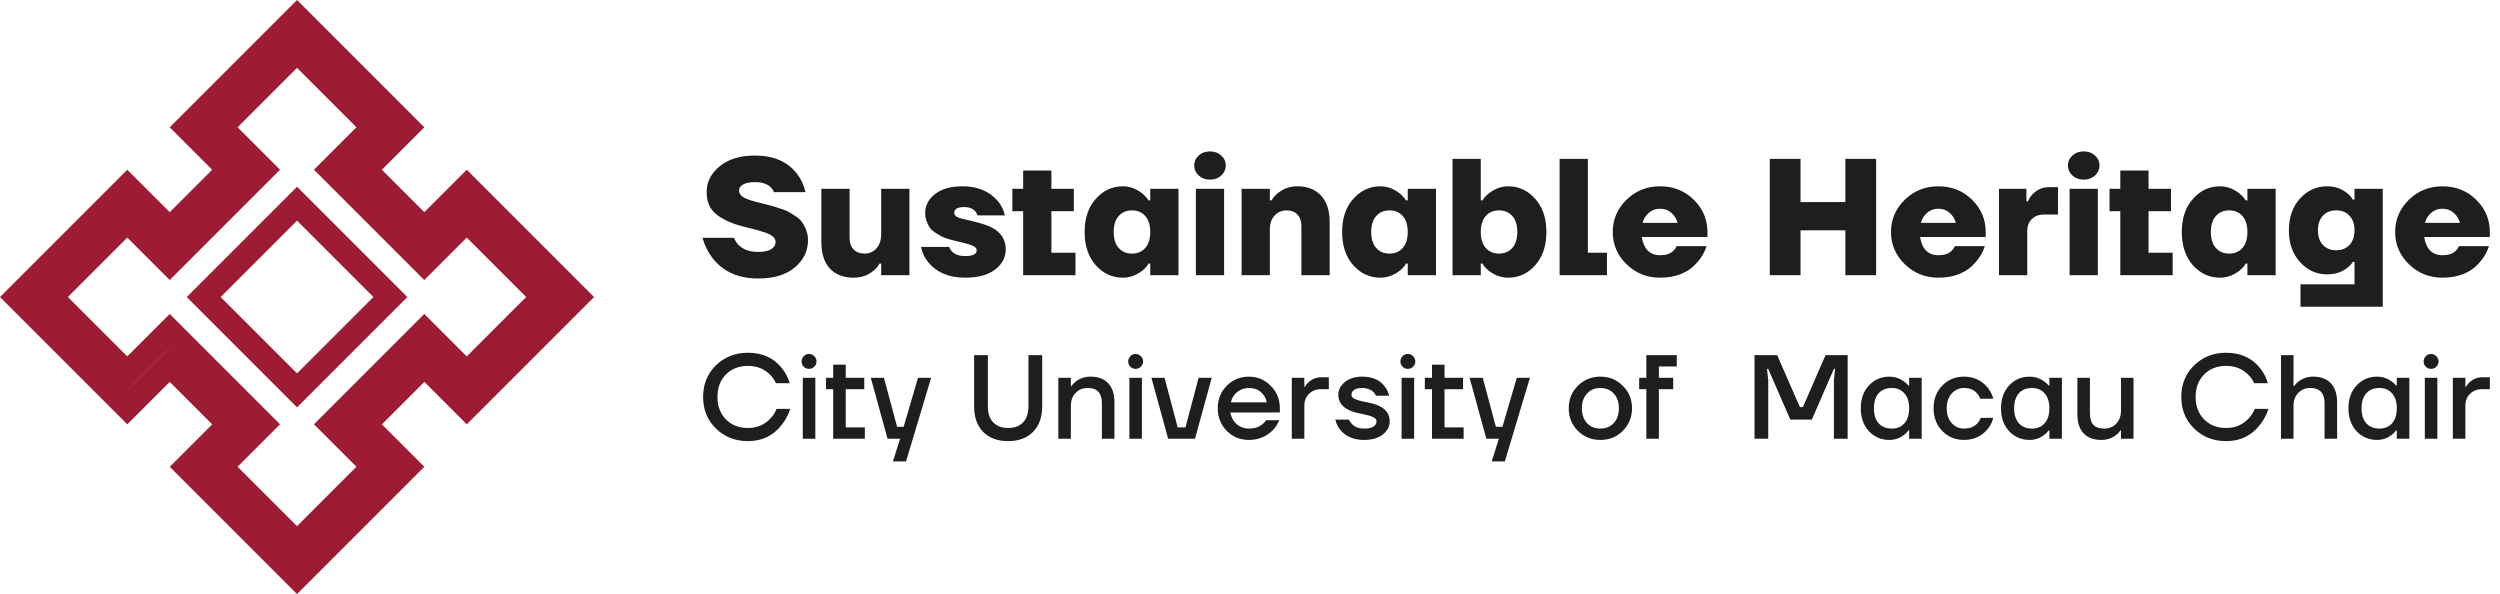
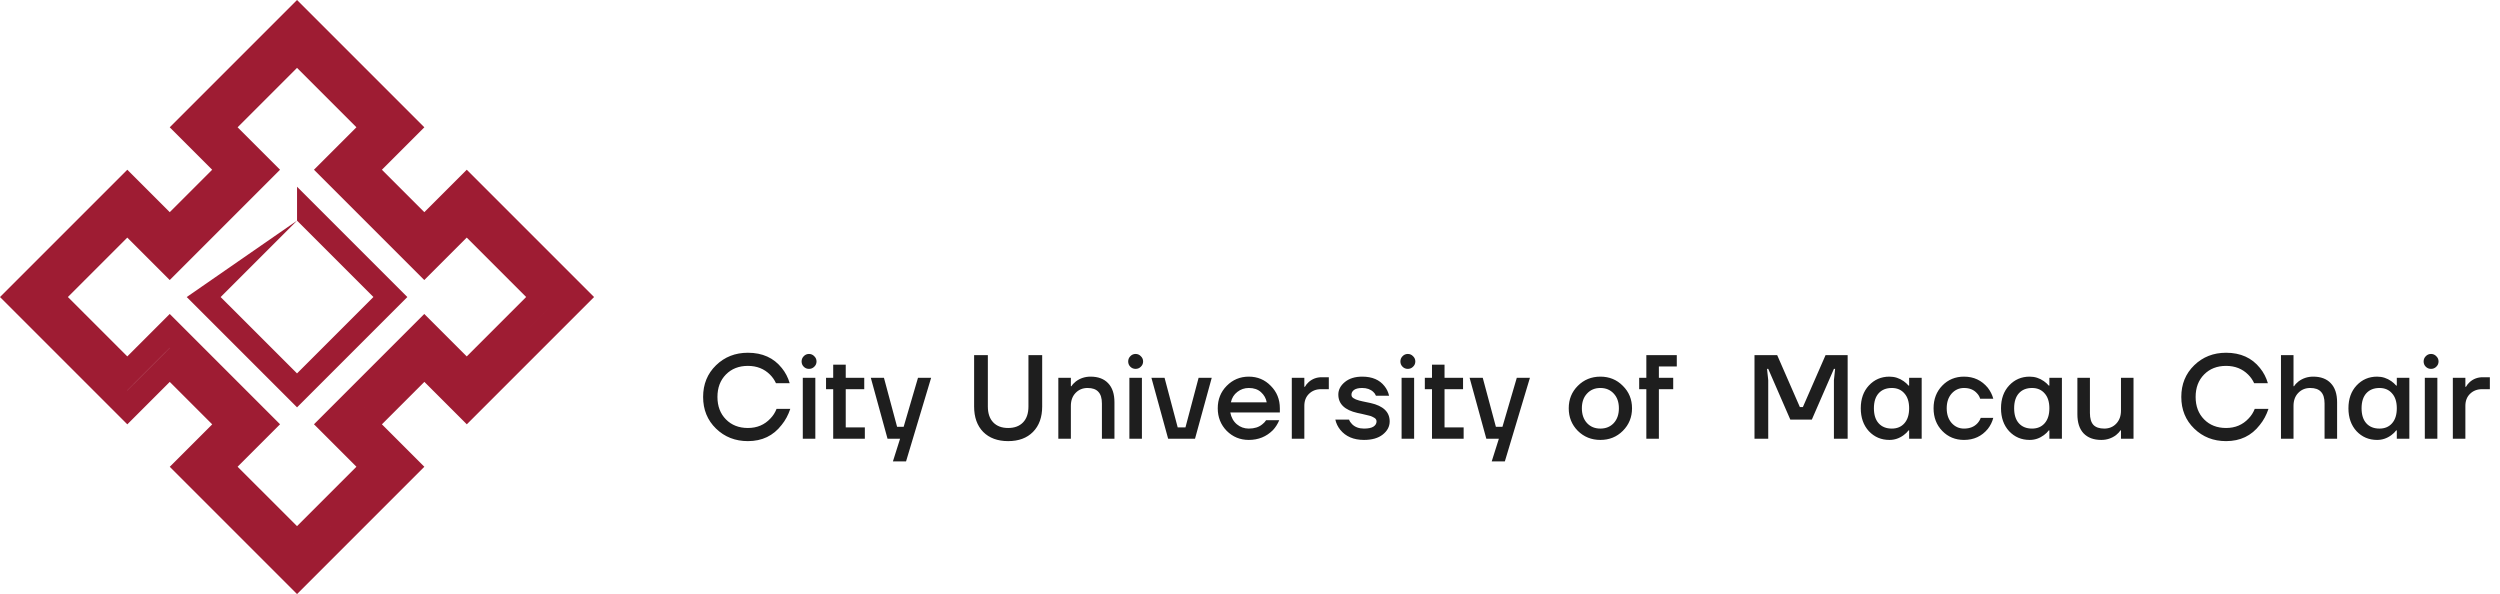
<svg xmlns="http://www.w3.org/2000/svg" width="963" height="229" viewBox="0 0 963 229" fill="none">
  <path d="M78.457 49.028L84.99 55.562L94.807 65.379L88.274 58.846L78.457 49.028ZM13.067 114.419L19.6 120.952L42.484 143.836L49.017 150.369L55.55 143.836L65.367 134.018L94.784 163.435L88.251 156.902L71.924 140.575L65.39 134.041L58.857 140.575L49.04 150.392L13.067 114.419ZM150.38 49.028L140.575 58.834L134.03 65.379L143.836 55.573L150.38 49.028ZM78.457 179.809L84.99 186.342L107.874 209.226L114.407 215.759L120.94 209.226L143.824 186.342L150.357 179.809L114.407 215.759L78.457 179.809ZM163.458 134.03L173.264 143.836L179.797 150.369L186.331 143.836L209.214 120.952L215.748 114.419L179.797 150.369L169.992 140.563L163.458 134.03L156.925 140.563L140.575 156.914L134.041 163.447L163.458 134.03ZM114.419 5.29372e-06L65.379 49.04L81.729 65.39L65.39 81.729L49.04 65.379L0 114.419L49.04 163.458L65.39 147.108L81.741 163.458L65.39 179.809L114.419 228.837L163.458 179.797L147.108 163.447L163.458 147.097L179.809 163.447L228.837 114.419L179.797 65.379L163.447 81.729L147.108 65.39L163.458 49.04L114.419 5.29372e-06ZM65.379 107.874C79.544 93.709 93.709 79.544 107.874 65.379C102.428 59.932 96.981 54.486 91.523 49.028C99.155 41.397 106.775 33.776 114.407 26.145C122.039 33.776 129.659 41.397 137.291 49.028C131.845 54.475 126.398 59.921 120.94 65.379C135.105 79.544 149.27 93.709 163.435 107.874C168.882 102.428 174.328 96.981 179.786 91.523C187.418 99.155 195.038 106.775 202.67 114.407C195.038 122.039 187.418 129.659 179.786 137.291C174.34 131.845 168.893 126.398 163.435 120.94C149.27 135.105 135.105 149.27 120.94 163.435C126.387 168.882 131.833 174.328 137.291 179.786C129.659 187.418 122.039 195.038 114.407 202.67C106.775 195.038 99.155 187.418 91.523 179.786C96.97 174.34 102.416 168.893 107.874 163.435C93.709 149.27 79.544 135.105 65.379 120.94C59.932 126.387 54.486 131.833 49.028 137.291C41.397 129.659 33.776 122.039 26.145 114.407C33.776 106.775 41.397 99.155 49.028 91.523C54.486 96.981 59.932 102.428 65.379 107.874Z" fill="#9E1C33" />
-   <path d="M114.419 84.99L143.836 114.407L114.407 143.836L84.99 114.419L114.419 84.99ZM114.419 71.924L71.924 114.419C86.089 128.584 100.254 142.749 114.419 156.914C128.584 142.749 142.749 128.584 156.914 114.419L114.419 71.924Z" fill="#9E1C33" />
-   <path d="M270.6 91.6H282.76C283.144 92.667 283.72 93.584 284.488 94.352C286.28 96.144 288.797 97.04 292.04 97.04C294.301 97.04 295.987 96.677 297.096 95.952C298.205 95.227 298.76 94.309 298.76 93.2C298.76 92.731 298.632 92.304 298.376 91.92C298.163 91.493 297.779 91.109 297.224 90.768C296.712 90.427 296.2 90.149 295.688 89.936C295.176 89.68 294.429 89.424 293.448 89.168C292.509 88.869 291.72 88.635 291.08 88.464C290.44 88.293 289.501 88.059 288.264 87.76C287.069 87.461 286.152 87.227 285.512 87.056C281.459 85.947 278.216 84.411 275.784 82.448C273.395 80.485 272.2 77.669 272.2 74C272.2 70.117 273.864 66.811 277.192 64.08C280.563 61.307 285.085 59.92 290.76 59.92C298.013 59.92 303.432 62.267 307.016 66.96C308.595 69.008 309.683 71.355 310.28 74H298.12C297.864 73.317 297.437 72.677 296.84 72.08C295.475 70.8 293.448 70.16 290.76 70.16C288.669 70.16 287.133 70.48 286.152 71.12C285.171 71.717 284.68 72.464 284.68 73.36C284.68 74.555 285.384 75.515 286.792 76.24C288.243 76.923 290.355 77.584 293.128 78.224C294.749 78.608 295.901 78.907 296.584 79.12C297.309 79.291 298.44 79.632 299.976 80.144C301.555 80.613 302.749 81.061 303.56 81.488C304.371 81.915 305.331 82.512 306.44 83.28C307.592 84.005 308.445 84.795 309 85.648C309.597 86.459 310.109 87.461 310.536 88.656C311.005 89.851 311.24 91.152 311.24 92.56C311.24 96.656 309.555 100.133 306.184 102.992C302.813 105.851 298.099 107.28 292.04 107.28C284.445 107.28 278.6 104.677 274.504 99.472C272.755 97.211 271.453 94.587 270.6 91.6ZM316.388 93.2V72.72H327.268V91.6C327.268 93.52 327.78 95.013 328.804 96.08C329.828 97.147 331.236 97.68 333.028 97.68C334.862 97.68 336.377 97.019 337.572 95.696C338.809 94.331 339.428 92.539 339.428 90.32V72.72H350.308V106H339.428V101.52H338.788C338.233 102.587 337.465 103.504 336.484 104.272C334.35 106.064 331.812 106.96 328.868 106.96C324.942 106.96 321.87 105.787 319.652 103.44C317.476 101.051 316.388 97.637 316.388 93.2ZM354.78 95.12H365.66C365.831 95.76 366.193 96.357 366.748 96.912C367.9 98.064 369.564 98.64 371.74 98.64C374.727 98.64 376.22 97.893 376.22 96.4C376.22 95.717 375.793 95.184 374.94 94.8C374.087 94.373 372.807 93.947 371.1 93.52C369.692 93.179 368.775 92.965 368.348 92.88C367.921 92.795 367.025 92.56 365.66 92.176C364.295 91.749 363.313 91.387 362.716 91.088C362.161 90.747 361.372 90.277 360.348 89.68C359.367 89.04 358.641 88.4 358.172 87.76C357.745 87.077 357.34 86.245 356.956 85.264C356.572 84.24 356.38 83.152 356.38 82C356.38 79.184 357.639 76.773 360.156 74.768C362.673 72.763 366.215 71.76 370.78 71.76C376.497 71.76 381.02 73.637 384.348 77.392C385.671 79.013 386.588 80.869 387.1 82.96H376.54C376.284 82.277 375.985 81.744 375.644 81.36C374.663 80.293 373.255 79.76 371.42 79.76C368.86 79.76 367.58 80.507 367.58 82C367.58 82.725 368.007 83.28 368.86 83.664C369.713 84.048 371.015 84.411 372.764 84.752C377.159 85.776 380.124 86.672 381.66 87.44C385.5 89.317 387.42 92.197 387.42 96.08C387.42 99.152 386.055 101.733 383.324 103.824C380.636 105.915 376.775 106.96 371.74 106.96C365.553 106.96 360.839 104.997 357.596 101.072C356.145 99.323 355.207 97.339 354.78 95.12ZM389.96 81.36V72.72H394.12V65.68H405V72.72H413.64V81.36H405V97.36H414.28V106H394.12V81.36H389.96ZM422.083 102.16C419.224 98.917 417.795 94.651 417.795 89.36C417.795 84.069 419.224 79.824 422.083 76.624C424.942 73.381 428.419 71.76 432.515 71.76C435.16 71.76 437.656 72.677 440.003 74.512C440.984 75.323 441.795 76.219 442.435 77.2H443.075V72.72H453.955V106H443.075V101.52H442.435C441.838 102.544 441.027 103.461 440.003 104.272C437.699 106.064 435.203 106.96 432.515 106.96C428.419 106.96 424.942 105.36 422.083 102.16ZM430.915 83.216C429.635 84.667 428.995 86.715 428.995 89.36C428.995 92.005 429.635 94.053 430.915 95.504C432.195 96.955 433.902 97.68 436.035 97.68C438.168 97.68 439.875 96.955 441.155 95.504C442.435 94.053 443.075 92.005 443.075 89.36C443.075 86.715 442.435 84.667 441.155 83.216C439.875 81.765 438.168 81.04 436.035 81.04C433.902 81.04 432.195 81.765 430.915 83.216ZM460.005 63.76C460.005 62.224 460.581 60.944 461.733 59.92C462.885 58.853 464.336 58.32 466.085 58.32C467.834 58.32 469.285 58.853 470.437 59.92C471.589 60.944 472.165 62.224 472.165 63.76C472.165 65.253 471.589 66.533 470.437 67.6C469.285 68.667 467.834 69.2 466.085 69.2C464.336 69.2 462.885 68.667 461.733 67.6C460.581 66.533 460.005 65.253 460.005 63.76ZM460.645 106V72.72H471.525V106H460.645ZM478.263 106V72.72H489.143V77.2H489.783C490.38 76.176 491.148 75.28 492.087 74.512C494.263 72.677 496.801 71.76 499.703 71.76C503.628 71.76 506.679 72.955 508.854 75.344C511.073 77.691 512.183 81.083 512.183 85.52V106H501.303V87.12C501.303 85.2 500.791 83.707 499.767 82.64C498.743 81.573 497.335 81.04 495.543 81.04C493.708 81.04 492.172 81.723 490.935 83.088C489.74 84.411 489.143 86.181 489.143 88.4V106H478.263ZM521.271 102.16C518.412 98.917 516.983 94.651 516.983 89.36C516.983 84.069 518.412 79.824 521.271 76.624C524.129 73.381 527.607 71.76 531.703 71.76C534.348 71.76 536.844 72.677 539.191 74.512C540.172 75.323 540.983 76.219 541.623 77.2H542.263V72.72H553.143V106H542.263V101.52H541.623C541.025 102.544 540.215 103.461 539.191 104.272C536.887 106.064 534.391 106.96 531.703 106.96C527.607 106.96 524.129 105.36 521.271 102.16ZM530.103 83.216C528.823 84.667 528.183 86.715 528.183 89.36C528.183 92.005 528.823 94.053 530.103 95.504C531.383 96.955 533.089 97.68 535.223 97.68C537.356 97.68 539.063 96.955 540.343 95.504C541.623 94.053 542.263 92.005 542.263 89.36C542.263 86.715 541.623 84.667 540.343 83.216C539.063 81.765 537.356 81.04 535.223 81.04C533.089 81.04 531.383 81.765 530.103 83.216ZM559.513 106V61.2H570.393V77.2H571.033C571.63 76.219 572.441 75.323 573.465 74.512C575.811 72.677 578.307 71.76 580.953 71.76C585.049 71.76 588.526 73.381 591.385 76.624C594.243 79.824 595.673 84.069 595.673 89.36C595.673 94.651 594.243 98.917 591.385 102.16C588.526 105.36 585.049 106.96 580.953 106.96C578.265 106.96 575.769 106.064 573.465 104.272C572.441 103.461 571.63 102.544 571.033 101.52H570.393V106H559.513ZM572.312 83.216C571.033 84.667 570.393 86.715 570.393 89.36C570.393 92.005 571.033 94.053 572.312 95.504C573.593 96.955 575.299 97.68 577.433 97.68C579.566 97.68 581.273 96.955 582.553 95.504C583.833 94.053 584.473 92.005 584.473 89.36C584.473 86.715 583.833 84.667 582.553 83.216C581.273 81.765 579.566 81.04 577.433 81.04C575.299 81.04 573.593 81.765 572.312 83.216ZM600.763 106V61.2H611.643V97.36H619.003V106H600.763ZM626.537 101.776C622.996 98.32 621.225 94.181 621.225 89.36C621.225 84.539 622.996 80.4 626.537 76.944C630.078 73.488 634.388 71.76 639.465 71.76C644.628 71.76 648.958 73.488 652.457 76.944C655.956 80.4 657.705 84.539 657.705 89.36V91.28H632.425C632.766 93.541 633.534 95.291 634.729 96.528C635.966 97.723 637.545 98.32 639.465 98.32C641.726 98.32 643.433 97.744 644.585 96.592C645.097 96.123 645.524 95.525 645.865 94.8H657.385C656.617 97.147 655.465 99.173 653.929 100.88C650.558 104.933 645.737 106.96 639.465 106.96C634.388 106.96 630.078 105.232 626.537 101.776ZM632.745 85.84H646.185C645.801 84.304 645.012 83.024 643.817 82C642.622 80.933 641.172 80.4 639.465 80.4C637.758 80.4 636.308 80.933 635.113 82C633.918 83.024 633.129 84.304 632.745 85.84ZM681.723 106V61.2H693.562V77.84H710.843V61.2H722.683V106H710.843V88.72H693.562V106H681.723ZM733.725 101.776C730.183 98.32 728.413 94.181 728.413 89.36C728.413 84.539 730.183 80.4 733.725 76.944C737.266 73.488 741.575 71.76 746.653 71.76C751.815 71.76 756.146 73.488 759.645 76.944C763.143 80.4 764.893 84.539 764.893 89.36V91.28H739.613C739.954 93.541 740.722 95.291 741.917 96.528C743.154 97.723 744.733 98.32 746.653 98.32C748.914 98.32 750.621 97.744 751.773 96.592C752.285 96.123 752.711 95.525 753.053 94.8H764.573C763.805 97.147 762.653 99.173 761.117 100.88C757.746 104.933 752.925 106.96 746.653 106.96C741.575 106.96 737.266 105.232 733.725 101.776ZM739.933 85.84H753.373C752.989 84.304 752.199 83.024 751.005 82C749.81 80.933 748.359 80.4 746.653 80.4C744.946 80.4 743.495 80.933 742.301 82C741.106 83.024 740.317 84.304 739.933 85.84ZM770.013 106V72.72H780.573V77.52H781.213C781.597 76.496 782.173 75.6 782.941 74.832C784.69 72.997 786.823 72.08 789.341 72.08H792.733V82.64H787.293C785.373 82.64 783.815 83.237 782.621 84.432C781.469 85.584 780.893 87.12 780.893 89.04V106H770.013ZM796.568 63.76C796.568 62.224 797.144 60.944 798.296 59.92C799.448 58.853 800.898 58.32 802.648 58.32C804.397 58.32 805.848 58.853 807 59.92C808.152 60.944 808.728 62.224 808.728 63.76C808.728 65.253 808.152 66.533 807 67.6C805.848 68.667 804.397 69.2 802.648 69.2C800.898 69.2 799.448 68.667 798.296 67.6C797.144 66.533 796.568 65.253 796.568 63.76ZM797.208 106V72.72H808.088V106H797.208ZM812.585 81.36V72.72H816.745V65.68H827.625V72.72H836.265V81.36H827.625V97.36H836.905V106H816.745V81.36H812.585ZM844.708 102.16C841.849 98.917 840.42 94.651 840.42 89.36C840.42 84.069 841.849 79.824 844.708 76.624C847.567 73.381 851.044 71.76 855.14 71.76C857.785 71.76 860.281 72.677 862.628 74.512C863.609 75.323 864.42 76.219 865.06 77.2H865.7V72.72H876.58V106H865.7V101.52H865.06C864.463 102.544 863.652 103.461 862.628 104.272C860.324 106.064 857.828 106.96 855.14 106.96C851.044 106.96 847.567 105.36 844.708 102.16ZM853.54 83.216C852.26 84.667 851.62 86.715 851.62 89.36C851.62 92.005 852.26 94.053 853.54 95.504C854.82 96.955 856.527 97.68 858.66 97.68C860.793 97.68 862.5 96.955 863.78 95.504C865.06 94.053 865.7 92.005 865.7 89.36C865.7 86.715 865.06 84.667 863.78 83.216C862.5 81.765 860.793 81.04 858.66 81.04C856.527 81.04 854.82 81.765 853.54 83.216ZM885.958 100.944C883.099 97.787 881.67 93.712 881.67 88.72C881.67 83.728 883.099 79.653 885.958 76.496C888.817 73.339 892.294 71.76 896.39 71.76C899.334 71.76 901.873 72.613 904.006 74.32C904.987 75.088 905.755 75.941 906.31 76.88H906.95V72.72H917.83V118.16H886.15V109.52H906.95V100.88H906.31C905.713 101.819 904.945 102.629 904.006 103.312C901.915 104.891 899.377 105.68 896.39 105.68C892.294 105.68 888.817 104.101 885.958 100.944ZM894.79 83.088C893.51 84.453 892.87 86.331 892.87 88.72C892.87 91.109 893.51 92.987 894.79 94.352C896.07 95.717 897.777 96.4 899.91 96.4C902.043 96.4 903.75 95.717 905.03 94.352C906.31 92.987 906.95 91.109 906.95 88.72C906.95 86.331 906.31 84.453 905.03 83.088C903.75 81.723 902.043 81.04 899.91 81.04C897.777 81.04 896.07 81.723 894.79 83.088ZM927.912 101.776C924.371 98.32 922.6 94.181 922.6 89.36C922.6 84.539 924.371 80.4 927.912 76.944C931.453 73.488 935.763 71.76 940.84 71.76C946.003 71.76 950.333 73.488 953.832 76.944C957.331 80.4 959.08 84.539 959.08 89.36V91.28H933.8C934.141 93.541 934.909 95.291 936.104 96.528C937.341 97.723 938.92 98.32 940.84 98.32C943.101 98.32 944.808 97.744 945.96 96.592C946.472 96.123 946.899 95.525 947.24 94.8H958.76C957.992 97.147 956.84 99.173 955.304 100.88C951.933 104.933 947.112 106.96 940.84 106.96C935.763 106.96 931.453 105.232 927.912 101.776ZM934.12 85.84H947.56C947.176 84.304 946.387 83.024 945.192 82C943.997 80.933 942.547 80.4 940.84 80.4C939.133 80.4 937.683 80.933 936.488 82C935.293 83.024 934.504 84.304 934.12 85.84Z" fill="#1E1E1E" />
+   <path d="M114.419 84.99L143.836 114.407L114.407 143.836L84.99 114.419L114.419 84.99ZL71.924 114.419C86.089 128.584 100.254 142.749 114.419 156.914C128.584 142.749 142.749 128.584 156.914 114.419L114.419 71.924Z" fill="#9E1C33" />
  <path d="M275.808 165.09C272.496 161.87 270.84 157.807 270.84 152.9C270.84 147.993 272.496 143.93 275.808 140.71C279.12 137.49 283.214 135.88 288.09 135.88C293.671 135.88 298.026 137.843 301.154 141.768C302.534 143.455 303.546 145.402 304.19 147.61H298.9C298.348 146.383 297.581 145.279 296.6 144.298C294.361 142.059 291.525 140.94 288.09 140.94C284.625 140.94 281.803 142.044 279.626 144.252C277.449 146.46 276.36 149.343 276.36 152.9C276.36 156.457 277.449 159.34 279.626 161.548C281.803 163.756 284.625 164.86 288.09 164.86C291.617 164.86 294.515 163.633 296.784 161.18C297.796 160.137 298.578 158.911 299.13 157.5H304.42C303.623 159.892 302.503 161.962 301.062 163.71C297.873 167.85 293.549 169.92 288.09 169.92C283.214 169.92 279.12 168.31 275.808 165.09ZM309.604 141.262C309.052 140.71 308.776 140.035 308.776 139.238C308.776 138.441 309.052 137.766 309.604 137.214C310.156 136.631 310.83 136.34 311.628 136.34C312.425 136.34 313.1 136.631 313.652 137.214C314.234 137.766 314.526 138.441 314.526 139.238C314.526 140.035 314.234 140.71 313.652 141.262C313.1 141.814 312.425 142.09 311.628 142.09C310.83 142.09 310.156 141.814 309.604 141.262ZM309.236 169V145.54H314.066V169H309.236ZM318.188 149.91V145.54H320.948V140.48H325.778V145.54H332.908V149.91H325.778V164.63H333.138V169H320.948V149.91H318.188ZM335.438 145.54H340.498L345.558 164.4H348.088L353.608 145.54H358.668L349.008 177.74H343.948L346.708 169H341.878L335.438 145.54ZM375.229 156.58V136.8H380.519V156.58C380.519 159.217 381.209 161.257 382.589 162.698C383.969 164.139 385.886 164.86 388.339 164.86C390.793 164.86 392.709 164.139 394.089 162.698C395.469 161.257 396.159 159.217 396.159 156.58V136.8H401.449V156.58C401.449 160.72 400.269 163.986 397.907 166.378C395.577 168.739 392.387 169.92 388.339 169.92C384.291 169.92 381.087 168.739 378.725 166.378C376.395 163.986 375.229 160.72 375.229 156.58ZM407.668 169V145.54H412.498V148.76H412.728C413.096 148.147 413.664 147.533 414.43 146.92C416.086 145.693 417.972 145.08 420.088 145.08C423.002 145.08 425.256 145.923 426.85 147.61C428.476 149.297 429.288 151.75 429.288 154.97V169H424.458V155.43C424.458 153.375 423.998 151.873 423.078 150.922C422.189 149.941 420.809 149.45 418.938 149.45C417.068 149.45 415.519 150.094 414.292 151.382C413.096 152.639 412.498 154.295 412.498 156.35V169H407.668ZM435.405 141.262C434.853 140.71 434.577 140.035 434.577 139.238C434.577 138.441 434.853 137.766 435.405 137.214C435.957 136.631 436.631 136.34 437.429 136.34C438.226 136.34 438.901 136.631 439.453 137.214C440.035 137.766 440.327 138.441 440.327 139.238C440.327 140.035 440.035 140.71 439.453 141.262C438.901 141.814 438.226 142.09 437.429 142.09C436.631 142.09 435.957 141.814 435.405 141.262ZM435.037 169V145.54H439.867V169H435.037ZM443.529 145.54H448.589L453.649 164.63H456.639L461.699 145.54H466.759L460.319 169H449.969L443.529 145.54ZM472.527 165.964C470.227 163.603 469.077 160.705 469.077 157.27C469.077 153.835 470.227 150.953 472.527 148.622C474.857 146.261 477.694 145.08 481.037 145.08C484.379 145.08 487.201 146.261 489.501 148.622C491.831 150.953 492.997 153.835 492.997 157.27V158.88H473.907C474.275 160.812 475.118 162.33 476.437 163.434C477.755 164.538 479.289 165.09 481.037 165.09C483.183 165.09 484.901 164.553 486.189 163.48C486.771 163.051 487.277 162.514 487.707 161.87H492.767C492.123 163.373 491.31 164.645 490.329 165.688C487.814 168.203 484.717 169.46 481.037 169.46C477.694 169.46 474.857 168.295 472.527 165.964ZM474.137 154.97H487.937C487.661 153.437 486.925 152.133 485.729 151.06C484.563 149.987 482.999 149.45 481.037 149.45C479.381 149.45 477.909 149.956 476.621 150.968C475.333 151.949 474.505 153.283 474.137 154.97ZM497.6 169V145.54H502.43V148.99H502.66C502.998 148.346 503.488 147.733 504.132 147.15C505.543 145.923 507.199 145.31 509.1 145.31H511.86V149.91H508.87C507 149.91 505.451 150.508 504.224 151.704C503.028 152.869 502.43 154.418 502.43 156.35V169H497.6ZM514.374 161.64H519.664C519.879 162.253 520.262 162.836 520.814 163.388C521.949 164.523 523.482 165.09 525.414 165.09C527.101 165.09 528.327 164.829 529.094 164.308C529.861 163.787 530.244 163.127 530.244 162.33C530.244 162.054 530.183 161.809 530.06 161.594C529.937 161.349 529.723 161.134 529.416 160.95C529.109 160.766 528.818 160.613 528.542 160.49C528.266 160.337 527.852 160.199 527.3 160.076C526.748 159.923 526.303 159.815 525.966 159.754C525.629 159.662 525.107 159.539 524.402 159.386C523.727 159.233 523.221 159.125 522.884 159.064C517.977 157.96 515.524 155.599 515.524 151.98C515.524 150.14 516.367 148.53 518.054 147.15C519.741 145.77 521.964 145.08 524.724 145.08C528.557 145.08 531.425 146.307 533.326 148.76C534.185 149.833 534.767 151.06 535.074 152.44H530.014C529.769 151.827 529.431 151.336 529.002 150.968C527.929 149.956 526.503 149.45 524.724 149.45C523.344 149.45 522.301 149.695 521.596 150.186C520.921 150.677 520.584 151.29 520.584 152.026C520.584 152.302 520.645 152.563 520.768 152.808C520.891 153.023 521.105 153.222 521.412 153.406C521.719 153.59 522.01 153.743 522.286 153.866C522.593 153.989 523.007 154.127 523.528 154.28C524.049 154.403 524.494 154.51 524.862 154.602C525.23 154.663 525.736 154.771 526.38 154.924C527.055 155.047 527.576 155.154 527.944 155.246C532.851 156.35 535.304 158.711 535.304 162.33C535.304 164.293 534.415 165.979 532.636 167.39C530.888 168.77 528.481 169.46 525.414 169.46C521.427 169.46 518.376 168.157 516.26 165.55C515.309 164.354 514.681 163.051 514.374 161.64ZM540.261 141.262C539.709 140.71 539.433 140.035 539.433 139.238C539.433 138.441 539.709 137.766 540.261 137.214C540.813 136.631 541.488 136.34 542.285 136.34C543.083 136.34 543.757 136.631 544.309 137.214C544.892 137.766 545.183 138.441 545.183 139.238C545.183 140.035 544.892 140.71 544.309 141.262C543.757 141.814 543.083 142.09 542.285 142.09C541.488 142.09 540.813 141.814 540.261 141.262ZM539.893 169V145.54H544.723V169H539.893ZM548.845 149.91V145.54H551.605V140.48H556.435V145.54H563.565V149.91H556.435V164.63H563.795V169H551.605V149.91H548.845ZM566.095 145.54H571.155L576.215 164.4H578.745L584.265 145.54H589.325L579.665 177.74H574.605L577.365 169H572.535L566.095 145.54ZM607.773 165.964C605.442 163.603 604.277 160.705 604.277 157.27C604.277 153.835 605.442 150.953 607.773 148.622C610.134 146.261 613.032 145.08 616.467 145.08C619.902 145.08 622.784 146.261 625.115 148.622C627.476 150.953 628.657 153.835 628.657 157.27C628.657 160.705 627.476 163.603 625.115 165.964C622.784 168.295 619.902 169.46 616.467 169.46C613.032 169.46 610.134 168.295 607.773 165.964ZM611.315 151.612C609.996 153.023 609.337 154.909 609.337 157.27C609.337 159.631 609.996 161.533 611.315 162.974C612.634 164.385 614.351 165.09 616.467 165.09C618.583 165.09 620.3 164.385 621.619 162.974C622.938 161.533 623.597 159.631 623.597 157.27C623.597 154.909 622.938 153.023 621.619 151.612C620.3 150.171 618.583 149.45 616.467 149.45C614.351 149.45 612.634 150.171 611.315 151.612ZM631.41 149.91V145.54H634.17V136.8H645.9V141.17H639V145.54H644.52V149.91H639V169H634.17V149.91H631.41ZM675.834 169V136.8H684.574L693.314 156.81H694.464L703.204 136.8H711.714V169H706.424V146.46L706.884 142.09H706.424L697.914 161.64H689.634L681.124 142.09H680.664L681.124 146.46V169H675.834ZM719.898 166.102C717.813 163.833 716.77 160.889 716.77 157.27C716.77 153.651 717.813 150.723 719.898 148.484C722.014 146.215 724.652 145.08 727.81 145.08C729.804 145.08 731.628 145.663 733.284 146.828C733.99 147.319 734.618 147.886 735.17 148.53H735.4V145.54H740.23V169H735.4V165.78H735.17C734.71 166.424 734.082 167.037 733.284 167.62C731.628 168.847 729.804 169.46 727.81 169.46C724.652 169.46 722.014 168.341 719.898 166.102ZM723.67 151.474C722.444 152.823 721.83 154.755 721.83 157.27C721.83 159.785 722.444 161.717 723.67 163.066C724.897 164.415 726.584 165.09 728.73 165.09C730.754 165.09 732.364 164.415 733.56 163.066C734.787 161.686 735.4 159.754 735.4 157.27C735.4 154.786 734.787 152.869 733.56 151.52C732.364 150.14 730.754 149.45 728.73 149.45C726.584 149.45 724.897 150.125 723.67 151.474ZM748.17 166.01C745.932 163.71 744.812 160.797 744.812 157.27C744.812 153.743 745.932 150.83 748.17 148.53C750.409 146.23 753.2 145.08 756.542 145.08C760.284 145.08 763.335 146.506 765.696 149.358C766.708 150.677 767.414 152.087 767.812 153.59H762.752C762.538 152.823 762.139 152.133 761.556 151.52C760.36 150.14 758.689 149.45 756.542 149.45C754.641 149.45 753.046 150.171 751.758 151.612C750.501 153.053 749.872 154.939 749.872 157.27C749.872 159.601 750.501 161.487 751.758 162.928C753.046 164.369 754.641 165.09 756.542 165.09C758.75 165.09 760.483 164.4 761.74 163.02C762.292 162.407 762.706 161.717 762.982 160.95H767.812C767.414 162.514 766.708 163.94 765.696 165.228C763.366 168.049 760.314 169.46 756.542 169.46C753.2 169.46 750.409 168.31 748.17 166.01ZM773.916 166.102C771.831 163.833 770.788 160.889 770.788 157.27C770.788 153.651 771.831 150.723 773.916 148.484C776.032 146.215 778.669 145.08 781.828 145.08C783.821 145.08 785.646 145.663 787.302 146.828C788.007 147.319 788.636 147.886 789.188 148.53H789.418V145.54H794.248V169H789.418V165.78H789.188C788.728 166.424 788.099 167.037 787.302 167.62C785.646 168.847 783.821 169.46 781.828 169.46C778.669 169.46 776.032 168.341 773.916 166.102ZM777.688 151.474C776.461 152.823 775.848 154.755 775.848 157.27C775.848 159.785 776.461 161.717 777.688 163.066C778.915 164.415 780.601 165.09 782.748 165.09C784.772 165.09 786.382 164.415 787.578 163.066C788.805 161.686 789.418 159.754 789.418 157.27C789.418 154.786 788.805 152.869 787.578 151.52C786.382 150.14 784.772 149.45 782.748 149.45C780.601 149.45 778.915 150.125 777.688 151.474ZM800.21 159.57V145.54H805.04V159.11C805.04 161.165 805.485 162.683 806.374 163.664C807.294 164.615 808.689 165.09 810.56 165.09C812.431 165.09 813.964 164.461 815.16 163.204C816.387 161.916 817 160.245 817 158.19V145.54H821.83V169H817V165.78H816.77C816.402 166.393 815.835 167.007 815.068 167.62C813.412 168.847 811.526 169.46 809.41 169.46C806.497 169.46 804.227 168.617 802.602 166.93C801.007 165.243 800.21 162.79 800.21 159.57ZM845.204 165.09C841.892 161.87 840.236 157.807 840.236 152.9C840.236 147.993 841.892 143.93 845.204 140.71C848.516 137.49 852.61 135.88 857.486 135.88C863.067 135.88 867.422 137.843 870.55 141.768C871.93 143.455 872.942 145.402 873.586 147.61H868.296C867.744 146.383 866.977 145.279 865.996 144.298C863.757 142.059 860.92 140.94 857.486 140.94C854.02 140.94 851.199 142.044 849.022 144.252C846.844 146.46 845.756 149.343 845.756 152.9C845.756 156.457 846.844 159.34 849.022 161.548C851.199 163.756 854.02 164.86 857.486 164.86C861.012 164.86 863.91 163.633 866.18 161.18C867.192 160.137 867.974 158.911 868.526 157.5H873.816C873.018 159.892 871.899 161.962 870.458 163.71C867.268 167.85 862.944 169.92 857.486 169.92C852.61 169.92 848.516 168.31 845.204 165.09ZM878.631 169V136.8H883.461V148.76H883.691C884.059 148.147 884.626 147.533 885.393 146.92C887.049 145.693 888.935 145.08 891.051 145.08C893.964 145.08 896.218 145.923 897.813 147.61C899.438 149.297 900.251 151.75 900.251 154.97V169H895.421V155.43C895.421 153.375 894.961 151.873 894.041 150.922C893.152 149.941 891.772 149.45 889.901 149.45C888.03 149.45 886.482 150.094 885.255 151.382C884.059 152.639 883.461 154.295 883.461 156.35V169H878.631ZM907.747 166.102C905.662 163.833 904.619 160.889 904.619 157.27C904.619 153.651 905.662 150.723 907.747 148.484C909.863 146.215 912.501 145.08 915.659 145.08C917.653 145.08 919.477 145.663 921.133 146.828C921.839 147.319 922.467 147.886 923.019 148.53H923.249V145.54H928.079V169H923.249V165.78H923.019C922.559 166.424 921.931 167.037 921.133 167.62C919.477 168.847 917.653 169.46 915.659 169.46C912.501 169.46 909.863 168.341 907.747 166.102ZM911.519 151.474C910.293 152.823 909.679 154.755 909.679 157.27C909.679 159.785 910.293 161.717 911.519 163.066C912.746 164.415 914.433 165.09 916.579 165.09C918.603 165.09 920.213 164.415 921.409 163.066C922.636 161.686 923.249 159.754 923.249 157.27C923.249 154.786 922.636 152.869 921.409 151.52C920.213 150.14 918.603 149.45 916.579 149.45C914.433 149.45 912.746 150.125 911.519 151.474ZM934.409 141.262C933.857 140.71 933.581 140.035 933.581 139.238C933.581 138.441 933.857 137.766 934.409 137.214C934.961 136.631 935.636 136.34 936.433 136.34C937.231 136.34 937.905 136.631 938.457 137.214C939.04 137.766 939.331 138.441 939.331 139.238C939.331 140.035 939.04 140.71 938.457 141.262C937.905 141.814 937.231 142.09 936.433 142.09C935.636 142.09 934.961 141.814 934.409 141.262ZM934.041 169V145.54H938.871V169H934.041ZM944.833 169V145.54H949.663V148.99H949.893C950.231 148.346 950.721 147.733 951.365 147.15C952.776 145.923 954.432 145.31 956.333 145.31H959.093V149.91H956.103C954.233 149.91 952.684 150.508 951.457 151.704C950.261 152.869 949.663 154.418 949.663 156.35V169H944.833Z" fill="#1E1E1E" />
</svg>